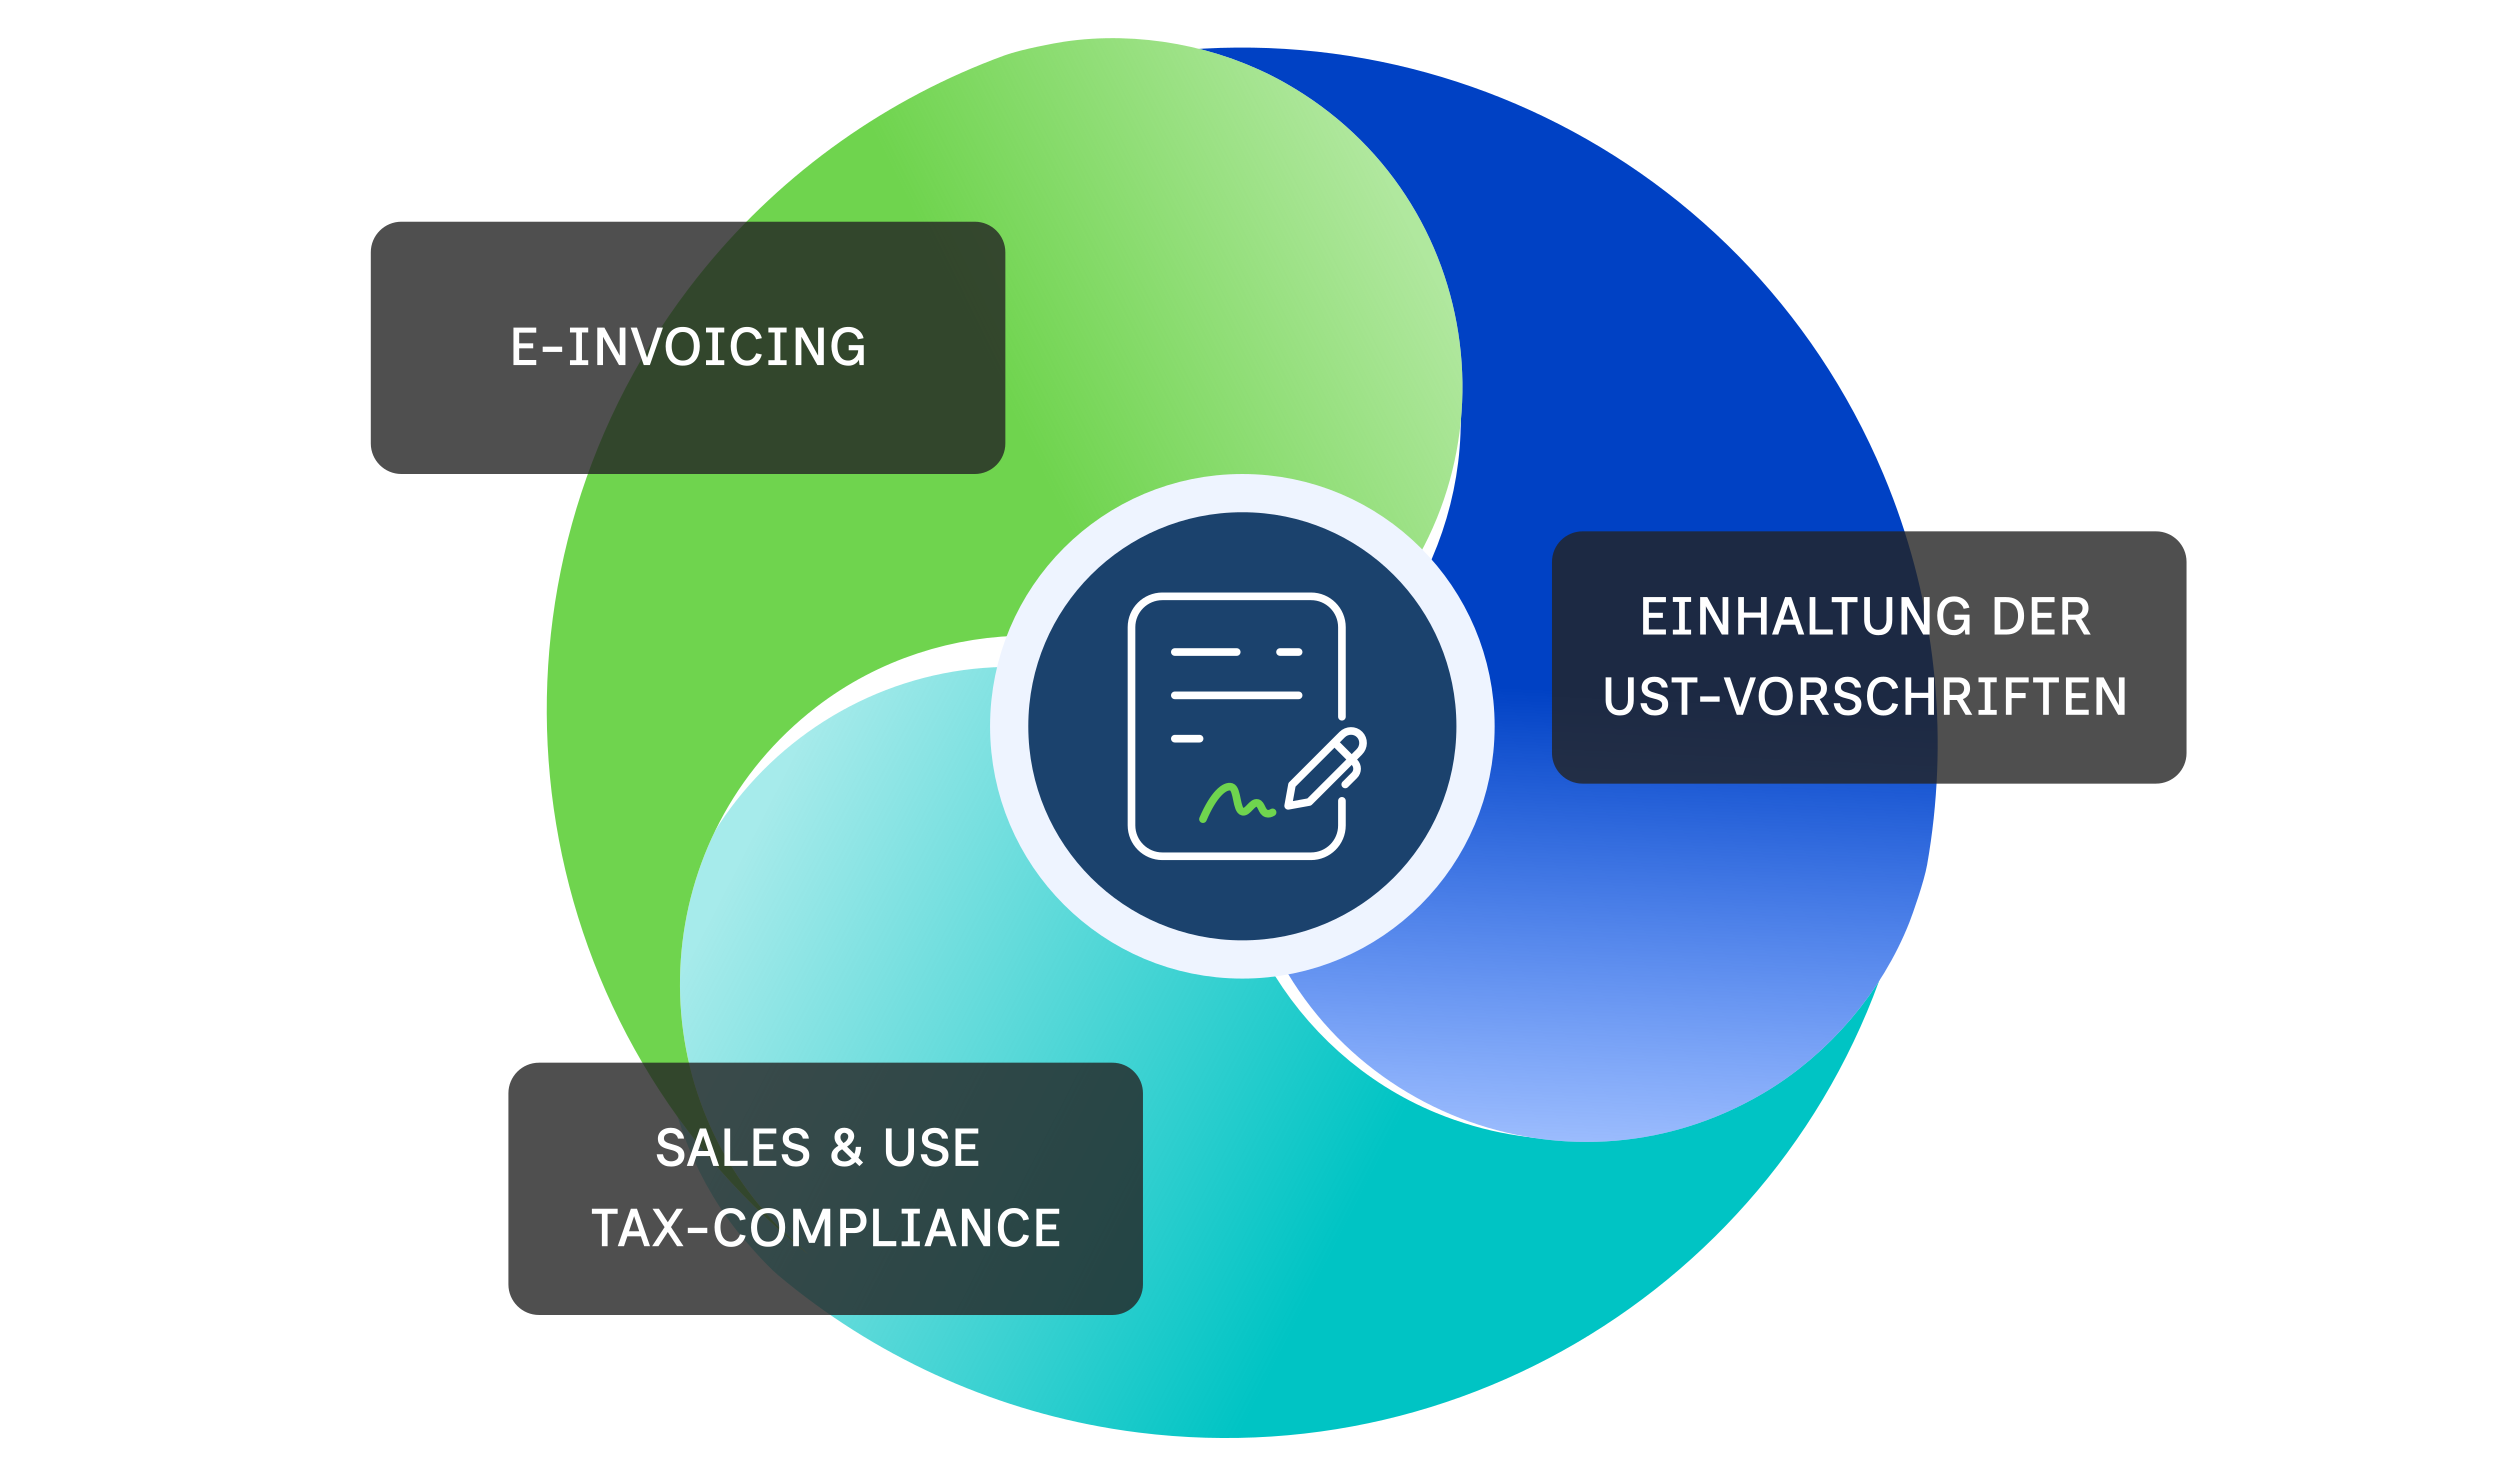
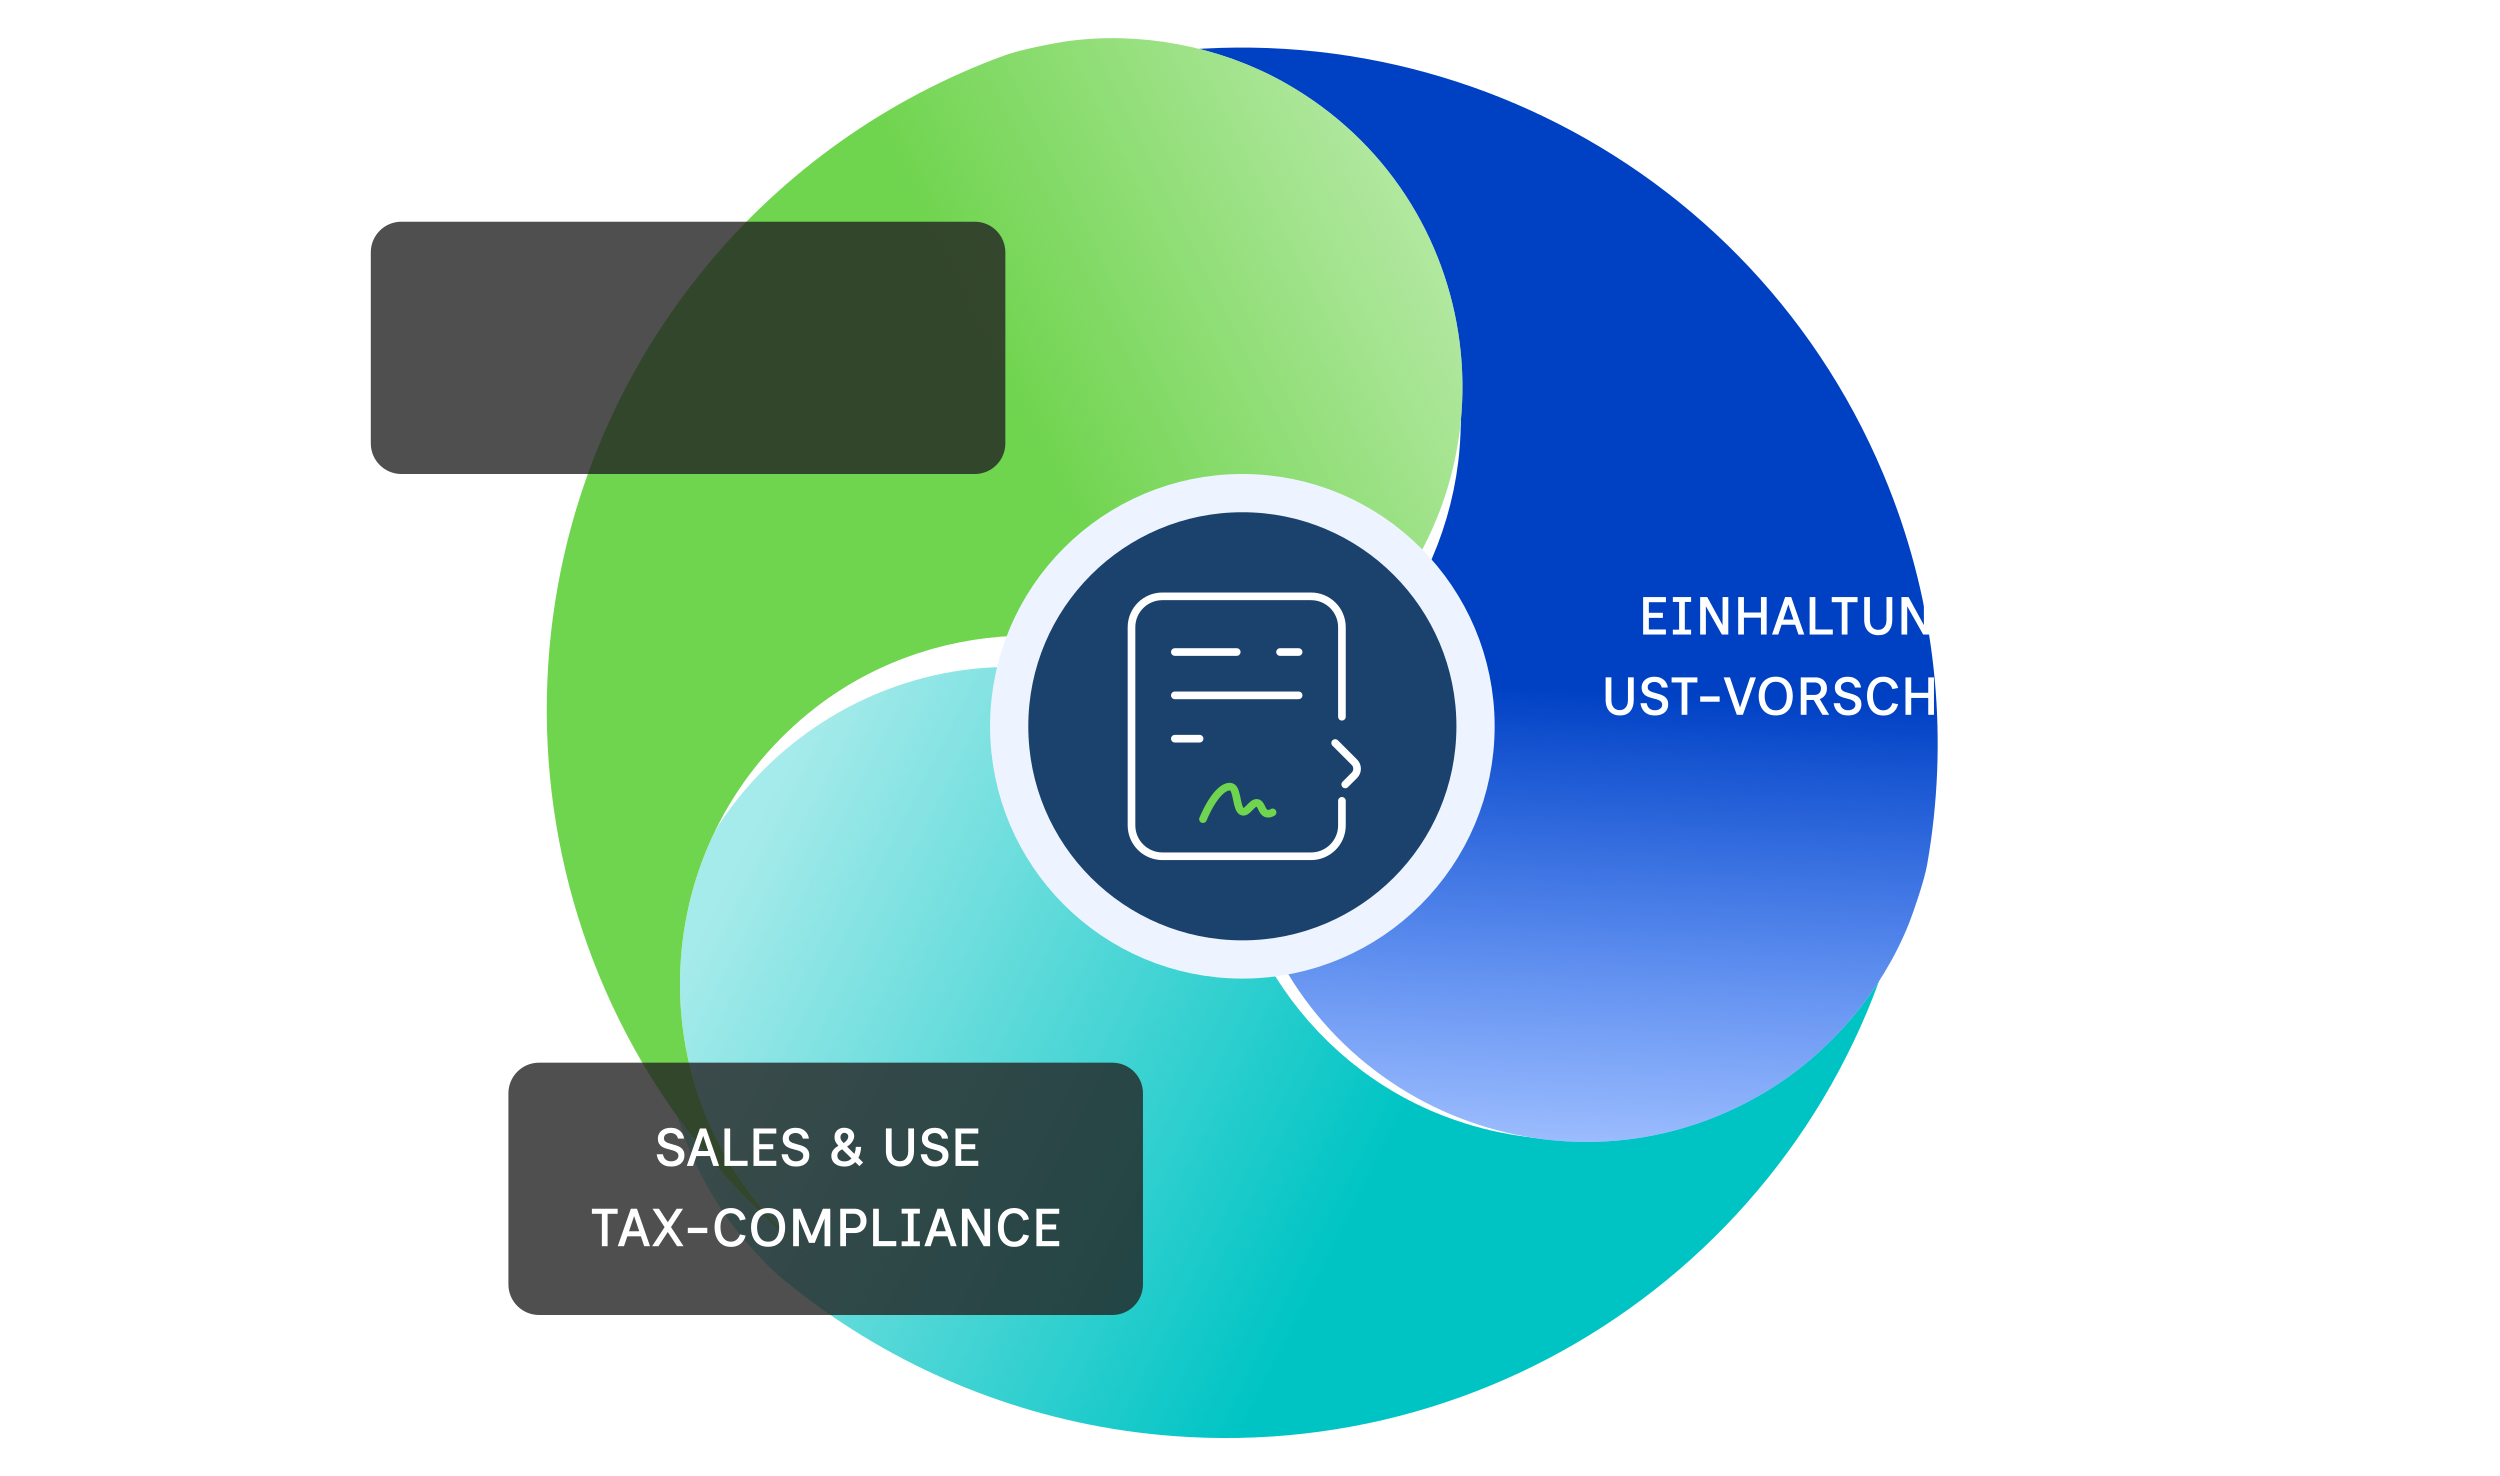
<svg xmlns="http://www.w3.org/2000/svg" width="654" height="386" viewBox="0 0 654 386" fill="none">
  <g filter="url(#filter0_d_5380_28584)">
    <path d="M502.688 224.726C488.065 277.18 430.862 305.327 380.143 284.47C342.268 268.896 318.672 228.183 325.129 187.446C315.914 180.301 305.539 174.724 294.282 171.457C235.462 154.383 176.991 198.747 177.65 260.049C177.863 279.772 185.035 300.042 197.282 315.424C198.614 317.098 204.5 324.004 207.971 326.919C232.965 347.884 263.13 361.748 295.314 367.056C297.616 367.435 299.924 367.77 302.24 368.061C396.255 379.874 483.63 317.565 503.146 224.79C503.724 222.047 504.237 219.29 504.686 216.523C504.786 215.909 504.884 215.292 504.977 214.677L502.689 224.724L502.688 224.726Z" fill="white" />
    <path d="M502.688 224.726C488.065 277.18 430.862 305.327 380.143 284.47C342.268 268.896 318.672 228.183 325.129 187.446C315.914 180.301 305.539 174.724 294.282 171.457C235.462 154.383 176.991 198.747 177.65 260.049C177.863 279.772 185.035 300.042 197.282 315.424C198.614 317.098 204.5 324.004 207.971 326.919C232.965 347.884 263.13 361.748 295.314 367.056C297.616 367.435 299.924 367.77 302.24 368.061C396.255 379.874 483.63 317.565 503.146 224.79C503.724 222.047 504.237 219.29 504.686 216.523C504.786 215.909 504.884 215.292 504.977 214.677L502.689 224.724L502.688 224.726Z" fill="url(#paint0_linear_5380_28584)" />
  </g>
  <g filter="url(#filter1_d_5380_28584)">
    <path d="M268.393 17.45C321.106 3.88 374.058 39.363 381.351 93.742C386.799 134.349 363.35 175.16 324.86 189.943C323.281 201.502 323.638 213.281 326.436 224.669C341.052 284.174 408.676 312.643 461.41 281.406C478.376 271.355 492.337 255.001 499.532 236.696C500.316 234.704 503.352 226.15 504.14 221.684C509.797 189.54 506.723 156.469 495.233 125.928C494.411 123.744 493.547 121.577 492.642 119.424C455.882 32.056 358.28 -12.479 268.22 17.021C265.556 17.893 262.913 18.828 260.294 19.822C259.713 20.043 259.13 20.267 258.551 20.494L268.391 17.451L268.393 17.45Z" fill="white" />
    <path d="M268.393 17.45C321.106 3.88 374.058 39.363 381.351 93.742C386.799 134.349 363.35 175.16 324.86 189.943C323.281 201.502 323.638 213.281 326.436 224.669C341.052 284.174 408.676 312.643 461.41 281.406C478.376 271.355 492.337 255.001 499.532 236.696C500.316 234.704 503.352 226.15 504.14 221.684C509.797 189.54 506.723 156.469 495.233 125.928C494.411 123.744 493.547 121.577 492.642 119.424C455.882 32.056 358.28 -12.479 268.22 17.021C265.556 17.893 262.913 18.828 260.294 19.822C259.713 20.043 259.13 20.267 258.551 20.494L268.391 17.451L268.393 17.45Z" fill="url(#paint1_linear_5380_28584)" />
  </g>
  <g filter="url(#filter2_d_5380_28584)">
    <path d="M203.908 325.433C165.775 286.508 170.024 222.817 213.49 189.267C245.948 164.214 293.041 164.12 325.109 190.103C335.914 185.685 345.941 179.478 354.408 171.351C398.652 128.884 389.482 55.979 336.032 25.88C318.834 16.197 297.678 12.274 278.218 15.198C276.1 15.516 267.169 17.166 262.905 18.718C232.224 29.903 205.109 49.126 184.396 74.381C182.915 76.187 181.47 78.021 180.057 79.884C122.752 155.506 133.001 262.455 203.623 325.798C205.711 327.672 207.843 329.496 210.016 331.27C210.498 331.664 210.984 332.057 211.47 332.446L203.91 325.435L203.908 325.433Z" fill="white" />
    <path d="M203.908 325.433C165.775 286.508 170.024 222.817 213.49 189.267C245.948 164.214 293.041 164.12 325.109 190.103C335.914 185.685 345.941 179.478 354.408 171.351C398.652 128.884 389.482 55.979 336.032 25.88C318.834 16.197 297.678 12.274 278.218 15.198C276.1 15.516 267.169 17.166 262.905 18.718C232.224 29.903 205.109 49.126 184.396 74.381C182.915 76.187 181.47 78.021 180.057 79.884C122.752 155.506 133.001 262.455 203.623 325.798C205.711 327.672 207.843 329.496 210.016 331.27C210.498 331.664 210.984 332.057 211.47 332.446L203.91 325.435L203.908 325.433Z" fill="url(#paint2_linear_5380_28584)" />
  </g>
  <circle cx="325" cy="190" r="61" fill="#1B426D" stroke="#EEF4FF" stroke-width="10" />
  <path d="M351.048 187.5L351.048 164.076C351.048 159.605 347.423 156 342.952 156H304.095C299.624 156 296 159.611 296 164.082V215.907C296 220.378 299.624 224 304.095 224H342.952C347.423 224 351.048 220.395 351.048 215.924L351.048 209.5" stroke="white" stroke-width="2" stroke-linecap="round" stroke-linejoin="round" />
  <path d="M307.336 181.905H339.717" stroke="white" stroke-width="2" stroke-linecap="round" stroke-linejoin="round" />
  <path d="M307.336 170.571H323.526" stroke="white" stroke-width="2" stroke-linecap="round" stroke-linejoin="round" />
  <path d="M334.859 170.571H339.717" stroke="white" stroke-width="2" stroke-linecap="round" stroke-linejoin="round" />
  <path d="M307.336 193.238H313.812" stroke="white" stroke-width="2" stroke-linecap="round" stroke-linejoin="round" />
  <path d="M349.281 194.369L354.301 199.389C355.25 200.338 355.25 201.875 354.301 202.824L351.916 205.209" stroke="white" stroke-width="2" stroke-linecap="round" stroke-linejoin="round" />
-   <path d="M336.984 210.804L342.49 209.805L355.591 196.704C356.874 195.422 356.904 193.373 355.66 192.128C354.415 190.884 352.366 190.914 351.083 192.197L337.982 205.298L336.984 210.804Z" stroke="white" stroke-width="2" stroke-linecap="round" stroke-linejoin="round" />
  <path d="M314.695 214.29C317.496 207.705 320.431 205.325 322.147 205.864C323.818 206.389 323.333 212.025 325.103 212.354C326.458 212.591 327.564 209.702 328.968 210.063C330.067 210.345 330.032 212.413 331.317 212.811C331.886 212.988 332.389 212.811 332.91 212.518" stroke="#6FD44E" stroke-width="2" stroke-linecap="round" stroke-linejoin="round" />
  <path d="M97 66C97 61.582 100.582 58 105 58H255C259.418 58 263 61.582 263 66V116C263 120.418 259.418 124 255 124H105C100.582 124 97 120.418 97 116V66Z" fill="#242424" fill-opacity="0.8" />
-   <path d="M134.319 95.5V85.7H140.283V87.03H135.817V89.816H139.485V91.132H135.817V94.17H140.283V95.5H134.319ZM141.967 92.07V90.684H147.063V92.07H141.967ZM149.106 95.5V94.226H150.744V86.974H149.106V85.7H153.88V86.974H152.242V94.226H153.88V95.5H149.106ZM156.248 95.5V85.7H158.11L162.548 93.834H162.114V85.7H163.612V95.5H161.932L157.326 87.338H157.746V95.5H156.248ZM164.983 85.7H166.635L169.911 95.5H168.413L164.983 85.7ZM171.913 85.7H173.425L170.009 95.5H168.623L171.913 85.7ZM178.612 95.654C177.838 95.654 177.166 95.523 176.596 95.262C176.036 94.991 175.574 94.623 175.21 94.156C174.846 93.689 174.576 93.148 174.398 92.532C174.221 91.916 174.132 91.267 174.132 90.586C174.132 89.905 174.221 89.256 174.398 88.64C174.576 88.024 174.846 87.483 175.21 87.016C175.574 86.549 176.036 86.185 176.596 85.924C177.166 85.653 177.838 85.518 178.612 85.518C179.387 85.518 180.054 85.653 180.614 85.924C181.174 86.185 181.636 86.549 182 87.016C182.364 87.483 182.63 88.024 182.798 88.64C182.976 89.256 183.064 89.905 183.064 90.586C183.064 91.267 182.976 91.916 182.798 92.532C182.63 93.148 182.364 93.689 182 94.156C181.636 94.623 181.174 94.991 180.614 95.262C180.054 95.523 179.387 95.654 178.612 95.654ZM178.612 94.324C179.275 94.324 179.816 94.165 180.236 93.848C180.666 93.521 180.983 93.078 181.188 92.518C181.394 91.949 181.496 91.305 181.496 90.586C181.496 89.858 181.394 89.214 181.188 88.654C180.983 88.094 180.666 87.655 180.236 87.338C179.816 87.011 179.275 86.848 178.612 86.848C177.987 86.848 177.46 87.011 177.03 87.338C176.601 87.655 176.274 88.094 176.05 88.654C175.826 89.214 175.714 89.858 175.714 90.586C175.714 91.305 175.826 91.949 176.05 92.518C176.274 93.078 176.601 93.521 177.03 93.848C177.46 94.165 177.987 94.324 178.612 94.324ZM184.694 95.5V94.226H186.332V86.974H184.694V85.7H189.468V86.974H187.83V94.226H189.468V95.5H184.694ZM195.467 95.682C194.693 95.682 194.03 95.537 193.479 95.248C192.938 94.959 192.495 94.567 192.149 94.072C191.804 93.577 191.552 93.027 191.393 92.42C191.235 91.804 191.155 91.174 191.155 90.53C191.155 89.858 191.239 89.219 191.407 88.612C191.575 88.005 191.837 87.473 192.191 87.016C192.546 86.549 192.994 86.185 193.535 85.924C194.077 85.653 194.716 85.518 195.453 85.518C196.107 85.518 196.699 85.644 197.231 85.896C197.763 86.148 198.207 86.498 198.561 86.946C198.916 87.385 199.159 87.893 199.289 88.472L197.805 88.766C197.712 88.411 197.549 88.094 197.315 87.814C197.091 87.525 196.816 87.296 196.489 87.128C196.172 86.96 195.822 86.876 195.439 86.876C194.851 86.876 194.352 87.03 193.941 87.338C193.531 87.646 193.223 88.075 193.017 88.626C192.812 89.167 192.709 89.793 192.709 90.502C192.709 91.249 192.812 91.911 193.017 92.49C193.232 93.069 193.545 93.521 193.955 93.848C194.366 94.165 194.87 94.324 195.467 94.324C195.841 94.324 196.186 94.245 196.503 94.086C196.821 93.918 197.091 93.694 197.315 93.414C197.549 93.125 197.712 92.793 197.805 92.42L199.289 92.728C199.159 93.297 198.921 93.806 198.575 94.254C198.239 94.702 197.81 95.052 197.287 95.304C196.765 95.556 196.158 95.682 195.467 95.682ZM201.005 95.5V94.226H202.643V86.974H201.005V85.7H205.779V86.974H204.141V94.226H205.779V95.5H201.005ZM208.146 95.5V85.7H210.008L214.446 93.834H214.012V85.7H215.51V95.5H213.83L209.224 87.338H209.644V95.5H208.146ZM222.036 95.668C221.224 95.668 220.529 95.528 219.95 95.248C219.371 94.968 218.9 94.59 218.536 94.114C218.181 93.629 217.92 93.078 217.752 92.462C217.584 91.846 217.5 91.202 217.5 90.53C217.5 89.858 217.584 89.219 217.752 88.612C217.929 88.005 218.195 87.473 218.55 87.016C218.914 86.549 219.376 86.185 219.936 85.924C220.505 85.653 221.177 85.518 221.952 85.518C222.652 85.518 223.273 85.644 223.814 85.896C224.365 86.148 224.817 86.498 225.172 86.946C225.536 87.385 225.783 87.893 225.914 88.472L224.416 88.766C224.332 88.411 224.173 88.094 223.94 87.814C223.707 87.525 223.422 87.296 223.086 87.128C222.75 86.96 222.372 86.876 221.952 86.876C221.308 86.876 220.771 87.03 220.342 87.338C219.913 87.646 219.591 88.075 219.376 88.626C219.171 89.167 219.068 89.793 219.068 90.502C219.068 91.249 219.171 91.911 219.376 92.49C219.591 93.069 219.908 93.521 220.328 93.848C220.748 94.165 221.28 94.324 221.924 94.324C222.344 94.324 222.745 94.212 223.128 93.988C223.52 93.755 223.842 93.437 224.094 93.036C224.355 92.635 224.491 92.168 224.5 91.636H222.022V90.292H225.956V95.5H224.864C224.864 95.5 224.855 95.435 224.836 95.304C224.817 95.164 224.794 95.001 224.766 94.814C224.747 94.627 224.729 94.469 224.71 94.338C224.691 94.198 224.682 94.128 224.682 94.128C224.495 94.464 224.262 94.749 223.982 94.982C223.702 95.215 223.394 95.388 223.058 95.5C222.722 95.612 222.381 95.668 222.036 95.668Z" fill="white" />
-   <path d="M406 147C406 142.582 409.582 139 414 139H564C568.418 139 572 142.582 572 147V197C572 201.418 568.418 205 564 205H414C409.582 205 406 201.418 406 197V147Z" fill="#242424" fill-opacity="0.8" />
  <path d="M429.843 166V156.2H435.807V157.53H431.341V160.316H435.009V161.632H431.341V164.67H435.807V166H429.843ZM437.617 166V164.726H439.255V157.474H437.617V156.2H442.391V157.474H440.753V164.726H442.391V166H437.617ZM444.759 166V156.2H446.621L451.059 164.334H450.625V156.2H452.123V166H450.443L445.837 157.838H446.257V166H444.759ZM454.712 166V156.2H456.21V160.232H460.662V156.2H462.16V166H460.662V161.576H456.21V166H454.712ZM463.557 166L466.987 156.2H468.485L465.195 166H463.557ZM465.545 163.424V162.094H470.039V163.424H465.545ZM470.473 166L467.197 156.2H468.583L471.999 166H470.473ZM473.402 166V156.2H474.9V164.67H479.464V166H473.402ZM481.801 166V157.53H479.183V156.2H485.931V157.53H483.299V166H481.801ZM491.395 166.168C490.629 166.168 489.967 166.005 489.407 165.678C488.847 165.351 488.417 164.889 488.119 164.292C487.82 163.685 487.671 162.971 487.671 162.15V156.186H489.169V162.15C489.169 162.999 489.365 163.648 489.757 164.096C490.158 164.544 490.685 164.768 491.339 164.768C491.768 164.768 492.141 164.67 492.459 164.474C492.785 164.269 493.042 163.97 493.229 163.578C493.415 163.186 493.509 162.71 493.509 162.15V156.186H495.021V162.15C495.021 163.391 494.713 164.371 494.097 165.09C493.481 165.809 492.58 166.168 491.395 166.168ZM497.423 166V156.2H499.285L503.723 164.334H503.289V156.2H504.787V166H503.107L498.501 157.838H498.921V166H497.423ZM511.313 166.168C510.501 166.168 509.805 166.028 509.227 165.748C508.648 165.468 508.177 165.09 507.813 164.614C507.458 164.129 507.197 163.578 507.029 162.962C506.861 162.346 506.777 161.702 506.777 161.03C506.777 160.358 506.861 159.719 507.029 159.112C507.206 158.505 507.472 157.973 507.827 157.516C508.191 157.049 508.653 156.685 509.213 156.424C509.782 156.153 510.454 156.018 511.229 156.018C511.929 156.018 512.549 156.144 513.091 156.396C513.641 156.648 514.094 156.998 514.449 157.446C514.813 157.885 515.06 158.393 515.191 158.972L513.693 159.266C513.609 158.911 513.45 158.594 513.217 158.314C512.983 158.025 512.699 157.796 512.363 157.628C512.027 157.46 511.649 157.376 511.229 157.376C510.585 157.376 510.048 157.53 509.619 157.838C509.189 158.146 508.867 158.575 508.653 159.126C508.447 159.667 508.345 160.293 508.345 161.002C508.345 161.749 508.447 162.411 508.653 162.99C508.867 163.569 509.185 164.021 509.605 164.348C510.025 164.665 510.557 164.824 511.201 164.824C511.621 164.824 512.022 164.712 512.405 164.488C512.797 164.255 513.119 163.937 513.371 163.536C513.632 163.135 513.767 162.668 513.777 162.136H511.299V160.792H515.233V166H514.141C514.141 166 514.131 165.935 514.113 165.804C514.094 165.664 514.071 165.501 514.043 165.314C514.024 165.127 514.005 164.969 513.987 164.838C513.968 164.698 513.959 164.628 513.959 164.628C513.772 164.964 513.539 165.249 513.259 165.482C512.979 165.715 512.671 165.888 512.335 166C511.999 166.112 511.658 166.168 511.313 166.168ZM521.787 166V156.2H524.769C525.842 156.2 526.729 156.405 527.429 156.816C528.129 157.227 528.647 157.801 528.983 158.538C529.328 159.266 529.501 160.125 529.501 161.114C529.501 162.085 529.328 162.939 528.983 163.676C528.647 164.404 528.129 164.973 527.429 165.384C526.729 165.795 525.842 166 524.769 166H521.787ZM523.285 164.67H524.811C525.501 164.67 526.075 164.525 526.533 164.236C526.999 163.947 527.345 163.536 527.569 163.004C527.802 162.472 527.919 161.837 527.919 161.1C527.919 160.363 527.802 159.733 527.569 159.21C527.345 158.678 526.999 158.267 526.533 157.978C526.075 157.679 525.501 157.53 524.811 157.53H523.285V164.67ZM531.507 166V156.2H537.471V157.53H533.005V160.316H536.673V161.632H533.005V164.67H537.471V166H531.507ZM539.505 166V156.2H543.313C543.901 156.2 544.424 156.312 544.881 156.536C545.338 156.751 545.698 157.077 545.959 157.516C546.22 157.945 546.351 158.482 546.351 159.126C546.351 159.714 546.216 160.237 545.945 160.694C545.674 161.142 545.292 161.492 544.797 161.744C544.312 161.996 543.733 162.122 543.061 162.122H541.017V166H539.505ZM545.175 166L542.851 162.024L544.363 161.702L546.939 166H545.175ZM541.017 160.792H543.131C543.448 160.792 543.733 160.727 543.985 160.596C544.237 160.456 544.433 160.26 544.573 160.008C544.722 159.756 544.797 159.457 544.797 159.112C544.797 158.636 544.638 158.253 544.321 157.964C544.004 157.675 543.607 157.53 543.131 157.53H541.017V160.792ZM423.76 187.168C422.995 187.168 422.332 187.005 421.772 186.678C421.212 186.351 420.783 185.889 420.484 185.292C420.185 184.685 420.036 183.971 420.036 183.15V177.186H421.534V183.15C421.534 183.999 421.73 184.648 422.122 185.096C422.523 185.544 423.051 185.768 423.704 185.768C424.133 185.768 424.507 185.67 424.824 185.474C425.151 185.269 425.407 184.97 425.594 184.578C425.781 184.186 425.874 183.71 425.874 183.15V177.186H427.386V183.15C427.386 184.391 427.078 185.371 426.462 186.09C425.846 186.809 424.945 187.168 423.76 187.168ZM432.882 187.168C432.257 187.168 431.72 187.079 431.272 186.902C430.824 186.715 430.451 186.473 430.152 186.174C429.853 185.866 429.62 185.521 429.452 185.138C429.293 184.755 429.191 184.363 429.144 183.962H430.782C430.847 184.345 430.969 184.676 431.146 184.956C431.333 185.227 431.571 185.437 431.86 185.586C432.159 185.735 432.499 185.81 432.882 185.81C433.237 185.81 433.559 185.754 433.848 185.642C434.147 185.53 434.385 185.367 434.562 185.152C434.739 184.937 434.828 184.685 434.828 184.396C434.828 184.041 434.73 183.766 434.534 183.57C434.338 183.365 434.081 183.201 433.764 183.08C433.447 182.959 433.097 182.856 432.714 182.772C432.331 182.679 431.949 182.571 431.566 182.45C431.183 182.329 430.833 182.17 430.516 181.974C430.199 181.769 429.942 181.498 429.746 181.162C429.55 180.817 429.452 180.373 429.452 179.832C429.452 179.356 429.573 178.903 429.816 178.474C430.068 178.045 430.446 177.699 430.95 177.438C431.454 177.167 432.089 177.032 432.854 177.032C433.423 177.032 433.918 177.121 434.338 177.298C434.758 177.466 435.108 177.69 435.388 177.97C435.668 178.25 435.883 178.558 436.032 178.894C436.181 179.221 436.265 179.543 436.284 179.86H434.702C434.655 179.589 434.553 179.347 434.394 179.132C434.245 178.908 434.035 178.731 433.764 178.6C433.503 178.46 433.181 178.39 432.798 178.39C432.509 178.39 432.229 178.441 431.958 178.544C431.687 178.637 431.463 178.787 431.286 178.992C431.118 179.197 431.034 179.454 431.034 179.762C431.034 180.079 431.127 180.336 431.314 180.532C431.51 180.719 431.767 180.873 432.084 180.994C432.411 181.106 432.765 181.213 433.148 181.316C433.531 181.409 433.909 181.521 434.282 181.652C434.665 181.773 435.015 181.937 435.332 182.142C435.659 182.347 435.915 182.618 436.102 182.954C436.298 183.29 436.396 183.719 436.396 184.242C436.396 184.877 436.242 185.413 435.934 185.852C435.635 186.291 435.22 186.622 434.688 186.846C434.165 187.061 433.563 187.168 432.882 187.168ZM439.911 187V178.53H437.293V177.2H444.041V178.53H441.409V187H439.911ZM444.765 183.57V182.184H449.861V183.57H444.765ZM450.91 177.2H452.562L455.838 187H454.34L450.91 177.2ZM457.84 177.2H459.352L455.936 187H454.55L457.84 177.2ZM464.539 187.154C463.764 187.154 463.092 187.023 462.523 186.762C461.963 186.491 461.501 186.123 461.137 185.656C460.773 185.189 460.502 184.648 460.325 184.032C460.148 183.416 460.059 182.767 460.059 182.086C460.059 181.405 460.148 180.756 460.325 180.14C460.502 179.524 460.773 178.983 461.137 178.516C461.501 178.049 461.963 177.685 462.523 177.424C463.092 177.153 463.764 177.018 464.539 177.018C465.314 177.018 465.981 177.153 466.541 177.424C467.101 177.685 467.563 178.049 467.927 178.516C468.291 178.983 468.557 179.524 468.725 180.14C468.902 180.756 468.991 181.405 468.991 182.086C468.991 182.767 468.902 183.416 468.725 184.032C468.557 184.648 468.291 185.189 467.927 185.656C467.563 186.123 467.101 186.491 466.541 186.762C465.981 187.023 465.314 187.154 464.539 187.154ZM464.539 185.824C465.202 185.824 465.743 185.665 466.163 185.348C466.592 185.021 466.91 184.578 467.115 184.018C467.32 183.449 467.423 182.805 467.423 182.086C467.423 181.358 467.32 180.714 467.115 180.154C466.91 179.594 466.592 179.155 466.163 178.838C465.743 178.511 465.202 178.348 464.539 178.348C463.914 178.348 463.386 178.511 462.957 178.838C462.528 179.155 462.201 179.594 461.977 180.154C461.753 180.714 461.641 181.358 461.641 182.086C461.641 182.805 461.753 183.449 461.977 184.018C462.201 184.578 462.528 185.021 462.957 185.348C463.386 185.665 463.914 185.824 464.539 185.824ZM471.077 187V177.2H474.885C475.473 177.2 475.996 177.312 476.453 177.536C476.911 177.751 477.27 178.077 477.531 178.516C477.793 178.945 477.923 179.482 477.923 180.126C477.923 180.714 477.788 181.237 477.517 181.694C477.247 182.142 476.864 182.492 476.369 182.744C475.884 182.996 475.305 183.122 474.633 183.122H472.589V187H471.077ZM476.747 187L474.423 183.024L475.935 182.702L478.511 187H476.747ZM472.589 181.792H474.703C475.021 181.792 475.305 181.727 475.557 181.596C475.809 181.456 476.005 181.26 476.145 181.008C476.295 180.756 476.369 180.457 476.369 180.112C476.369 179.636 476.211 179.253 475.893 178.964C475.576 178.675 475.179 178.53 474.703 178.53H472.589V181.792ZM483.427 187.168C482.802 187.168 482.265 187.079 481.817 186.902C481.369 186.715 480.996 186.473 480.697 186.174C480.398 185.866 480.165 185.521 479.997 185.138C479.838 184.755 479.736 184.363 479.689 183.962H481.327C481.392 184.345 481.514 184.676 481.691 184.956C481.878 185.227 482.116 185.437 482.405 185.586C482.704 185.735 483.044 185.81 483.427 185.81C483.782 185.81 484.104 185.754 484.393 185.642C484.692 185.53 484.93 185.367 485.107 185.152C485.284 184.937 485.373 184.685 485.373 184.396C485.373 184.041 485.275 183.766 485.079 183.57C484.883 183.365 484.626 183.201 484.309 183.08C483.992 182.959 483.642 182.856 483.259 182.772C482.876 182.679 482.494 182.571 482.111 182.45C481.728 182.329 481.378 182.17 481.061 181.974C480.744 181.769 480.487 181.498 480.291 181.162C480.095 180.817 479.997 180.373 479.997 179.832C479.997 179.356 480.118 178.903 480.361 178.474C480.613 178.045 480.991 177.699 481.495 177.438C481.999 177.167 482.634 177.032 483.399 177.032C483.968 177.032 484.463 177.121 484.883 177.298C485.303 177.466 485.653 177.69 485.933 177.97C486.213 178.25 486.428 178.558 486.577 178.894C486.726 179.221 486.81 179.543 486.829 179.86H485.247C485.2 179.589 485.098 179.347 484.939 179.132C484.79 178.908 484.58 178.731 484.309 178.6C484.048 178.46 483.726 178.39 483.343 178.39C483.054 178.39 482.774 178.441 482.503 178.544C482.232 178.637 482.008 178.787 481.831 178.992C481.663 179.197 481.579 179.454 481.579 179.762C481.579 180.079 481.672 180.336 481.859 180.532C482.055 180.719 482.312 180.873 482.629 180.994C482.956 181.106 483.31 181.213 483.693 181.316C484.076 181.409 484.454 181.521 484.827 181.652C485.21 181.773 485.56 181.937 485.877 182.142C486.204 182.347 486.46 182.618 486.647 182.954C486.843 183.29 486.941 183.719 486.941 184.242C486.941 184.877 486.787 185.413 486.479 185.852C486.18 186.291 485.765 186.622 485.233 186.846C484.71 187.061 484.108 187.168 483.427 187.168ZM492.715 187.182C491.94 187.182 491.277 187.037 490.727 186.748C490.185 186.459 489.742 186.067 489.397 185.572C489.051 185.077 488.799 184.527 488.641 183.92C488.482 183.304 488.403 182.674 488.403 182.03C488.403 181.358 488.487 180.719 488.655 180.112C488.823 179.505 489.084 178.973 489.439 178.516C489.793 178.049 490.241 177.685 490.783 177.424C491.324 177.153 491.963 177.018 492.701 177.018C493.354 177.018 493.947 177.144 494.479 177.396C495.011 177.648 495.454 177.998 495.809 178.446C496.163 178.885 496.406 179.393 496.537 179.972L495.053 180.266C494.959 179.911 494.796 179.594 494.562 179.314C494.339 179.025 494.063 178.796 493.737 178.628C493.419 178.46 493.069 178.376 492.687 178.376C492.099 178.376 491.599 178.53 491.189 178.838C490.778 179.146 490.47 179.575 490.265 180.126C490.059 180.667 489.957 181.293 489.957 182.002C489.957 182.749 490.059 183.411 490.265 183.99C490.479 184.569 490.792 185.021 491.203 185.348C491.613 185.665 492.117 185.824 492.715 185.824C493.088 185.824 493.433 185.745 493.751 185.586C494.068 185.418 494.339 185.194 494.562 184.914C494.796 184.625 494.959 184.293 495.053 183.92L496.537 184.228C496.406 184.797 496.168 185.306 495.823 185.754C495.487 186.202 495.057 186.552 494.535 186.804C494.012 187.056 493.405 187.182 492.715 187.182ZM498.476 187V177.2H499.974V181.232H504.426V177.2H505.924V187H504.426V182.576H499.974V187H498.476ZM508.525 187V177.2H512.333C512.921 177.2 513.443 177.312 513.901 177.536C514.358 177.751 514.717 178.077 514.979 178.516C515.24 178.945 515.371 179.482 515.371 180.126C515.371 180.714 515.235 181.237 514.965 181.694C514.694 182.142 514.311 182.492 513.817 182.744C513.331 182.996 512.753 183.122 512.081 183.122H510.037V187H508.525ZM514.195 187L511.871 183.024L513.383 182.702L515.959 187H514.195ZM510.037 181.792H512.151C512.468 181.792 512.753 181.727 513.005 181.596C513.257 181.456 513.453 181.26 513.593 181.008C513.742 180.756 513.817 180.457 513.817 180.112C513.817 179.636 513.658 179.253 513.341 178.964C513.023 178.675 512.627 178.53 512.151 178.53H510.037V181.792ZM517.57 187V185.726H519.208V178.474H517.57V177.2H522.344V178.474H520.706V185.726H522.344V187H517.57ZM524.74 187V177.2H530.704V178.53H526.238V181.288H529.906V182.632H526.238V187H524.74ZM534.479 187V178.53H531.861V177.2H538.609V178.53H535.977V187H534.479ZM540.449 187V177.2H546.413V178.53H541.947V181.316H545.615V182.632H541.947V185.67H546.413V187H540.449ZM548.433 187V177.2H550.295L554.733 185.334H554.299V177.2H555.797V187H554.117L549.511 178.838H549.931V187H548.433Z" fill="white" />
  <path d="M133 286C133 281.582 136.582 278 141 278H291C295.418 278 299 281.582 299 286V336C299 340.418 295.418 344 291 344H141C136.582 344 133 340.418 133 336V286Z" fill="#242424" fill-opacity="0.8" />
  <path d="M175.531 305.168C174.906 305.168 174.369 305.079 173.921 304.902C173.473 304.715 173.1 304.473 172.801 304.174C172.503 303.866 172.269 303.521 172.101 303.138C171.943 302.755 171.84 302.363 171.793 301.962H173.431C173.497 302.345 173.618 302.676 173.795 302.956C173.982 303.227 174.22 303.437 174.509 303.586C174.808 303.735 175.149 303.81 175.531 303.81C175.886 303.81 176.208 303.754 176.497 303.642C176.796 303.53 177.034 303.367 177.211 303.152C177.389 302.937 177.477 302.685 177.477 302.396C177.477 302.041 177.379 301.766 177.183 301.57C176.987 301.365 176.731 301.201 176.413 301.08C176.096 300.959 175.746 300.856 175.363 300.772C174.981 300.679 174.598 300.571 174.215 300.45C173.833 300.329 173.483 300.17 173.165 299.974C172.848 299.769 172.591 299.498 172.395 299.162C172.199 298.817 172.101 298.373 172.101 297.832C172.101 297.356 172.223 296.903 172.465 296.474C172.717 296.045 173.095 295.699 173.599 295.438C174.103 295.167 174.738 295.032 175.503 295.032C176.073 295.032 176.567 295.121 176.987 295.298C177.407 295.466 177.757 295.69 178.037 295.97C178.317 296.25 178.532 296.558 178.681 296.894C178.831 297.221 178.915 297.543 178.933 297.86H177.351C177.305 297.589 177.202 297.347 177.043 297.132C176.894 296.908 176.684 296.731 176.413 296.6C176.152 296.46 175.83 296.39 175.447 296.39C175.158 296.39 174.878 296.441 174.607 296.544C174.337 296.637 174.113 296.787 173.935 296.992C173.767 297.197 173.683 297.454 173.683 297.762C173.683 298.079 173.777 298.336 173.963 298.532C174.159 298.719 174.416 298.873 174.733 298.994C175.06 299.106 175.415 299.213 175.797 299.316C176.18 299.409 176.558 299.521 176.931 299.652C177.314 299.773 177.664 299.937 177.981 300.142C178.308 300.347 178.565 300.618 178.751 300.954C178.947 301.29 179.045 301.719 179.045 302.242C179.045 302.877 178.891 303.413 178.583 303.852C178.285 304.291 177.869 304.622 177.337 304.846C176.815 305.061 176.213 305.168 175.531 305.168ZM179.669 305L183.099 295.2H184.597L181.307 305H179.669ZM181.657 302.424V301.094H186.151V302.424H181.657ZM186.585 305L183.309 295.2H184.695L188.111 305H186.585ZM189.514 305V295.2H191.012V303.67H195.576V305H189.514ZM197.116 305V295.2H203.08V296.53H198.614V299.316H202.282V300.632H198.614V303.67H203.08V305H197.116ZM208.194 305.168C207.568 305.168 207.032 305.079 206.584 304.902C206.136 304.715 205.762 304.473 205.464 304.174C205.165 303.866 204.932 303.521 204.764 303.138C204.605 302.755 204.502 302.363 204.456 301.962H206.094C206.159 302.345 206.28 302.676 206.458 302.956C206.644 303.227 206.882 303.437 207.172 303.586C207.47 303.735 207.811 303.81 208.194 303.81C208.548 303.81 208.87 303.754 209.16 303.642C209.458 303.53 209.696 303.367 209.874 303.152C210.051 302.937 210.14 302.685 210.14 302.396C210.14 302.041 210.042 301.766 209.846 301.57C209.65 301.365 209.393 301.201 209.076 301.08C208.758 300.959 208.408 300.856 208.026 300.772C207.643 300.679 207.26 300.571 206.878 300.45C206.495 300.329 206.145 300.17 205.828 299.974C205.51 299.769 205.254 299.498 205.058 299.162C204.862 298.817 204.764 298.373 204.764 297.832C204.764 297.356 204.885 296.903 205.128 296.474C205.38 296.045 205.758 295.699 206.262 295.438C206.766 295.167 207.4 295.032 208.166 295.032C208.735 295.032 209.23 295.121 209.65 295.298C210.07 295.466 210.42 295.69 210.7 295.97C210.98 296.25 211.194 296.558 211.344 296.894C211.493 297.221 211.577 297.543 211.596 297.86H210.014C209.967 297.589 209.864 297.347 209.706 297.132C209.556 296.908 209.346 296.731 209.076 296.6C208.814 296.46 208.492 296.39 208.11 296.39C207.82 296.39 207.54 296.441 207.27 296.544C206.999 296.637 206.775 296.787 206.598 296.992C206.43 297.197 206.346 297.454 206.346 297.762C206.346 298.079 206.439 298.336 206.626 298.532C206.822 298.719 207.078 298.873 207.396 298.994C207.722 299.106 208.077 299.213 208.46 299.316C208.842 299.409 209.22 299.521 209.594 299.652C209.976 299.773 210.326 299.937 210.644 300.142C210.97 300.347 211.227 300.618 211.414 300.954C211.61 301.29 211.708 301.719 211.708 302.242C211.708 302.877 211.554 303.413 211.246 303.852C210.947 304.291 210.532 304.622 210 304.846C209.477 305.061 208.875 305.168 208.194 305.168ZM220.925 305.168C220.197 305.168 219.576 305.047 219.063 304.804C218.549 304.561 218.157 304.235 217.887 303.824C217.616 303.404 217.481 302.933 217.481 302.41C217.481 301.915 217.583 301.486 217.789 301.122C217.994 300.758 218.307 300.422 218.727 300.114C219.147 299.806 219.669 299.503 220.295 299.204C220.696 299.017 221.013 298.817 221.247 298.602C221.48 298.378 221.648 298.154 221.751 297.93C221.853 297.706 221.905 297.501 221.905 297.314C221.905 297.015 221.797 296.777 221.583 296.6C221.368 296.423 221.135 296.334 220.883 296.334C220.668 296.334 220.486 296.39 220.337 296.502C220.187 296.605 220.071 296.745 219.987 296.922C219.903 297.09 219.861 297.272 219.861 297.468C219.861 297.804 219.935 298.084 220.085 298.308C220.243 298.532 220.439 298.779 220.673 299.05L225.783 304.104L224.817 305.056L219.301 299.68C219.142 299.493 218.983 299.302 218.825 299.106C218.675 298.901 218.549 298.663 218.447 298.392C218.353 298.121 218.307 297.79 218.307 297.398C218.307 296.959 218.405 296.563 218.601 296.208C218.806 295.844 219.1 295.555 219.483 295.34C219.875 295.125 220.346 295.018 220.897 295.018C221.373 295.018 221.802 295.111 222.185 295.298C222.577 295.475 222.885 295.732 223.109 296.068C223.342 296.404 223.459 296.81 223.459 297.286C223.459 297.613 223.356 297.967 223.151 298.35C222.955 298.723 222.665 299.083 222.283 299.428C221.909 299.773 221.466 300.072 220.953 300.324C220.533 300.52 220.178 300.711 219.889 300.898C219.609 301.075 219.399 301.276 219.259 301.5C219.119 301.724 219.049 302.004 219.049 302.34C219.049 302.611 219.114 302.858 219.245 303.082C219.385 303.306 219.595 303.488 219.875 303.628C220.155 303.759 220.505 303.824 220.925 303.824C221.41 303.824 221.835 303.717 222.199 303.502C222.563 303.278 222.866 302.984 223.109 302.62C223.361 302.256 223.547 301.85 223.669 301.402C223.799 300.945 223.869 300.483 223.879 300.016H225.265C225.255 300.473 225.195 300.945 225.083 301.43C224.98 301.915 224.812 302.382 224.579 302.83C224.355 303.278 224.07 303.679 223.725 304.034C223.389 304.379 222.987 304.655 222.521 304.86C222.054 305.065 221.522 305.168 220.925 305.168ZM235.48 305.168C234.714 305.168 234.052 305.005 233.492 304.678C232.932 304.351 232.502 303.889 232.204 303.292C231.905 302.685 231.756 301.971 231.756 301.15V295.186H233.254V301.15C233.254 301.999 233.45 302.648 233.842 303.096C234.243 303.544 234.77 303.768 235.424 303.768C235.853 303.768 236.226 303.67 236.544 303.474C236.87 303.269 237.127 302.97 237.314 302.578C237.5 302.186 237.594 301.71 237.594 301.15V295.186H239.106V301.15C239.106 302.391 238.798 303.371 238.182 304.09C237.566 304.809 236.665 305.168 235.48 305.168ZM244.602 305.168C243.976 305.168 243.44 305.079 242.992 304.902C242.544 304.715 242.17 304.473 241.872 304.174C241.573 303.866 241.34 303.521 241.172 303.138C241.013 302.755 240.91 302.363 240.864 301.962H242.502C242.567 302.345 242.688 302.676 242.866 302.956C243.052 303.227 243.29 303.437 243.58 303.586C243.878 303.735 244.219 303.81 244.602 303.81C244.956 303.81 245.278 303.754 245.568 303.642C245.866 303.53 246.104 303.367 246.282 303.152C246.459 302.937 246.548 302.685 246.548 302.396C246.548 302.041 246.45 301.766 246.254 301.57C246.058 301.365 245.801 301.201 245.484 301.08C245.166 300.959 244.816 300.856 244.434 300.772C244.051 300.679 243.668 300.571 243.286 300.45C242.903 300.329 242.553 300.17 242.236 299.974C241.918 299.769 241.662 299.498 241.466 299.162C241.27 298.817 241.172 298.373 241.172 297.832C241.172 297.356 241.293 296.903 241.536 296.474C241.788 296.045 242.166 295.699 242.67 295.438C243.174 295.167 243.808 295.032 244.574 295.032C245.143 295.032 245.638 295.121 246.058 295.298C246.478 295.466 246.828 295.69 247.108 295.97C247.388 296.25 247.602 296.558 247.752 296.894C247.901 297.221 247.985 297.543 248.004 297.86H246.422C246.375 297.589 246.272 297.347 246.114 297.132C245.964 296.908 245.754 296.731 245.484 296.6C245.222 296.46 244.9 296.39 244.518 296.39C244.228 296.39 243.948 296.441 243.678 296.544C243.407 296.637 243.183 296.787 243.006 296.992C242.838 297.197 242.754 297.454 242.754 297.762C242.754 298.079 242.847 298.336 243.034 298.532C243.23 298.719 243.486 298.873 243.804 298.994C244.13 299.106 244.485 299.213 244.868 299.316C245.25 299.409 245.628 299.521 246.002 299.652C246.384 299.773 246.734 299.937 247.052 300.142C247.378 300.347 247.635 300.618 247.822 300.954C248.018 301.29 248.116 301.719 248.116 302.242C248.116 302.877 247.962 303.413 247.654 303.852C247.355 304.291 246.94 304.622 246.408 304.846C245.885 305.061 245.283 305.168 244.602 305.168ZM249.958 305V295.2H255.922V296.53H251.456V299.316H255.124V300.632H251.456V303.67H255.922V305H249.958ZM157.452 326V317.53H154.834V316.2H161.582V317.53H158.95V326H157.452ZM161.602 326L165.032 316.2H166.53L163.24 326H161.602ZM163.59 323.424V322.094H168.084V323.424H163.59ZM168.518 326L165.242 316.2H166.628L170.044 326H168.518ZM177.124 326L170.698 316.2H172.378L178.804 326H177.124ZM170.6 326L177.012 316.2H178.692L172.252 326H170.6ZM179.929 322.57V321.184H185.025V322.57H179.929ZM191.238 326.182C190.463 326.182 189.801 326.037 189.25 325.748C188.709 325.459 188.265 325.067 187.92 324.572C187.575 324.077 187.323 323.527 187.164 322.92C187.005 322.304 186.926 321.674 186.926 321.03C186.926 320.358 187.01 319.719 187.178 319.112C187.346 318.505 187.607 317.973 187.962 317.516C188.317 317.049 188.765 316.685 189.306 316.424C189.847 316.153 190.487 316.018 191.224 316.018C191.877 316.018 192.47 316.144 193.002 316.396C193.534 316.648 193.977 316.998 194.332 317.446C194.687 317.885 194.929 318.393 195.06 318.972L193.576 319.266C193.483 318.911 193.319 318.594 193.086 318.314C192.862 318.025 192.587 317.796 192.26 317.628C191.943 317.46 191.593 317.376 191.21 317.376C190.622 317.376 190.123 317.53 189.712 317.838C189.301 318.146 188.993 318.575 188.788 319.126C188.583 319.667 188.48 320.293 188.48 321.002C188.48 321.749 188.583 322.411 188.788 322.99C189.003 323.569 189.315 324.021 189.726 324.348C190.137 324.665 190.641 324.824 191.238 324.824C191.611 324.824 191.957 324.745 192.274 324.586C192.591 324.418 192.862 324.194 193.086 323.914C193.319 323.625 193.483 323.293 193.576 322.92L195.06 323.228C194.929 323.797 194.691 324.306 194.346 324.754C194.01 325.202 193.581 325.552 193.058 325.804C192.535 326.056 191.929 326.182 191.238 326.182ZM200.947 326.154C200.173 326.154 199.501 326.023 198.931 325.762C198.371 325.491 197.909 325.123 197.545 324.656C197.181 324.189 196.911 323.648 196.733 323.032C196.556 322.416 196.467 321.767 196.467 321.086C196.467 320.405 196.556 319.756 196.733 319.14C196.911 318.524 197.181 317.983 197.545 317.516C197.909 317.049 198.371 316.685 198.931 316.424C199.501 316.153 200.173 316.018 200.947 316.018C201.722 316.018 202.389 316.153 202.949 316.424C203.509 316.685 203.971 317.049 204.335 317.516C204.699 317.983 204.965 318.524 205.133 319.14C205.311 319.756 205.399 320.405 205.399 321.086C205.399 321.767 205.311 322.416 205.133 323.032C204.965 323.648 204.699 324.189 204.335 324.656C203.971 325.123 203.509 325.491 202.949 325.762C202.389 326.023 201.722 326.154 200.947 326.154ZM200.947 324.824C201.61 324.824 202.151 324.665 202.571 324.348C203.001 324.021 203.318 323.578 203.523 323.018C203.729 322.449 203.831 321.805 203.831 321.086C203.831 320.358 203.729 319.714 203.523 319.154C203.318 318.594 203.001 318.155 202.571 317.838C202.151 317.511 201.61 317.348 200.947 317.348C200.322 317.348 199.795 317.511 199.365 317.838C198.936 318.155 198.609 318.594 198.385 319.154C198.161 319.714 198.049 320.358 198.049 321.086C198.049 321.805 198.161 322.449 198.385 323.018C198.609 323.578 198.936 324.021 199.365 324.348C199.795 324.665 200.322 324.824 200.947 324.824ZM212.344 323.326L215.27 316.2H217.202V326H215.704V318.748L213.142 325.132H211.63L208.998 318.748V326H207.486V316.2H209.432L212.344 323.326ZM219.804 326V316.2H223.556C224.163 316.2 224.699 316.331 225.166 316.592C225.642 316.844 226.011 317.213 226.272 317.698C226.543 318.174 226.678 318.748 226.678 319.42C226.678 320.027 226.552 320.568 226.3 321.044C226.048 321.52 225.689 321.893 225.222 322.164C224.755 322.435 224.191 322.57 223.528 322.57H221.316V326H219.804ZM221.316 321.24H223.402C223.906 321.24 224.317 321.081 224.634 320.764C224.961 320.447 225.124 319.999 225.124 319.42C225.124 318.804 224.961 318.333 224.634 318.006C224.307 317.679 223.901 317.516 223.416 317.516H221.316V321.24ZM228.404 326V316.2H229.902V324.67H234.466V326H228.404ZM235.863 326V324.726H237.501V317.474H235.863V316.2H240.637V317.474H238.999V324.726H240.637V326H235.863ZM241.815 326L245.245 316.2H246.743L243.453 326H241.815ZM243.803 323.424V322.094H248.297V323.424H243.803ZM248.731 326L245.455 316.2H246.841L250.257 326H248.731ZM251.645 326V316.2H253.507L257.945 324.334H257.511V316.2H259.009V326H257.329L252.723 317.838H253.143V326H251.645ZM265.353 326.182C264.579 326.182 263.916 326.037 263.365 325.748C262.824 325.459 262.381 325.067 262.035 324.572C261.69 324.077 261.438 323.527 261.279 322.92C261.121 322.304 261.041 321.674 261.041 321.03C261.041 320.358 261.125 319.719 261.293 319.112C261.461 318.505 261.723 317.973 262.077 317.516C262.432 317.049 262.88 316.685 263.421 316.424C263.963 316.153 264.602 316.018 265.339 316.018C265.993 316.018 266.585 316.144 267.117 316.396C267.649 316.648 268.093 316.998 268.447 317.446C268.802 317.885 269.045 318.393 269.175 318.972L267.691 319.266C267.598 318.911 267.435 318.594 267.201 318.314C266.977 318.025 266.702 317.796 266.375 317.628C266.058 317.46 265.708 317.376 265.325 317.376C264.737 317.376 264.238 317.53 263.827 317.838C263.417 318.146 263.109 318.575 262.903 319.126C262.698 319.667 262.595 320.293 262.595 321.002C262.595 321.749 262.698 322.411 262.903 322.99C263.118 323.569 263.431 324.021 263.841 324.348C264.252 324.665 264.756 324.824 265.353 324.824C265.727 324.824 266.072 324.745 266.389 324.586C266.707 324.418 266.977 324.194 267.201 323.914C267.435 323.625 267.598 323.293 267.691 322.92L269.175 323.228C269.045 323.797 268.807 324.306 268.461 324.754C268.125 325.202 267.696 325.552 267.173 325.804C266.651 326.056 266.044 326.182 265.353 326.182ZM271.129 326V316.2H277.093V317.53H272.627V320.316H276.295V321.632H272.627V324.67H277.093V326H271.129Z" fill="white" />
  <defs>
    <filter id="filter0_d_5380_28584" x="164.257" y="165.46" width="345.337" height="219.732" filterUnits="userSpaceOnUse" color-interpolation-filters="sRGB">
      <feFlood flood-opacity="0" result="BackgroundImageFix" />
      <feColorMatrix in="SourceAlpha" type="matrix" values="0 0 0 0 0 0 0 0 0 0 0 0 0 0 0 0 0 0 127 0" result="hardAlpha" />
      <feOffset dx="-4.386" dy="6.693" />
      <feGaussianBlur stdDeviation="4.501" />
      <feColorMatrix type="matrix" values="0 0 0 0 0 0 0 0 0 0 0 0 0 0 0 0 0 0 0.13 0" />
      <feBlend mode="normal" in2="BackgroundImageFix" result="effect1_dropShadow_5380_28584" />
      <feBlend mode="normal" in="SourceGraphic" in2="effect1_dropShadow_5380_28584" result="shape" />
    </filter>
    <filter id="filter1_d_5380_28584" x="249.549" y="3.44" width="266.352" height="304.295" filterUnits="userSpaceOnUse" color-interpolation-filters="sRGB">
      <feFlood flood-opacity="0" result="BackgroundImageFix" />
      <feColorMatrix in="SourceAlpha" type="matrix" values="0 0 0 0 0 0 0 0 0 0 0 0 0 0 0 0 0 0 127 0" result="hardAlpha" />
      <feOffset dy="4.501" />
      <feGaussianBlur stdDeviation="4.501" />
      <feColorMatrix type="matrix" values="0 0 0 0 0 0 0 0 0 0 0 0 0 0 0 0 0 0 0.13 0" />
      <feBlend mode="normal" in2="BackgroundImageFix" result="effect1_dropShadow_5380_28584" />
      <feBlend mode="normal" in="SourceGraphic" in2="effect1_dropShadow_5380_28584" result="shape" />
    </filter>
    <filter id="filter2_d_5380_28584" x="134.029" y="0.978" width="257.551" height="336.199" filterUnits="userSpaceOnUse" color-interpolation-filters="sRGB">
      <feFlood flood-opacity="0" result="BackgroundImageFix" />
      <feColorMatrix in="SourceAlpha" type="matrix" values="0 0 0 0 0 0 0 0 0 0 0 0 0 0 0 0 0 0 127 0" result="hardAlpha" />
      <feOffset dy="-4.27" />
      <feGaussianBlur stdDeviation="4.501" />
      <feColorMatrix type="matrix" values="0 0 0 0 0 0 0 0 0 0 0 0 0 0 0 0 0 0 0.13 0" />
      <feBlend mode="normal" in2="BackgroundImageFix" result="effect1_dropShadow_5380_28584" />
      <feBlend mode="normal" in="SourceGraphic" in2="effect1_dropShadow_5380_28584" result="shape" />
    </filter>
    <linearGradient id="paint0_linear_5380_28584" x1="201.064" y1="212.394" x2="452.65" y2="340.965" gradientUnits="userSpaceOnUse">
      <stop stop-color="#00C4C4" stop-opacity="0.35" />
      <stop offset="0.654" stop-color="#00C4C4" />
    </linearGradient>
    <linearGradient id="paint1_linear_5380_28584" x1="440.5" y1="147" x2="433.374" y2="305.076" gradientUnits="userSpaceOnUse">
      <stop offset="0.192" stop-color="#0041C4" />
      <stop offset="1" stop-color="#0055FF" stop-opacity="0.34" />
    </linearGradient>
    <linearGradient id="paint2_linear_5380_28584" x1="241.998" y1="129.5" x2="369.899" y2="66.275" gradientUnits="userSpaceOnUse">
      <stop offset="0.197" stop-color="#6FD44E" />
      <stop offset="1" stop-color="#6FD44E" stop-opacity="0.55" />
    </linearGradient>
  </defs>
</svg>